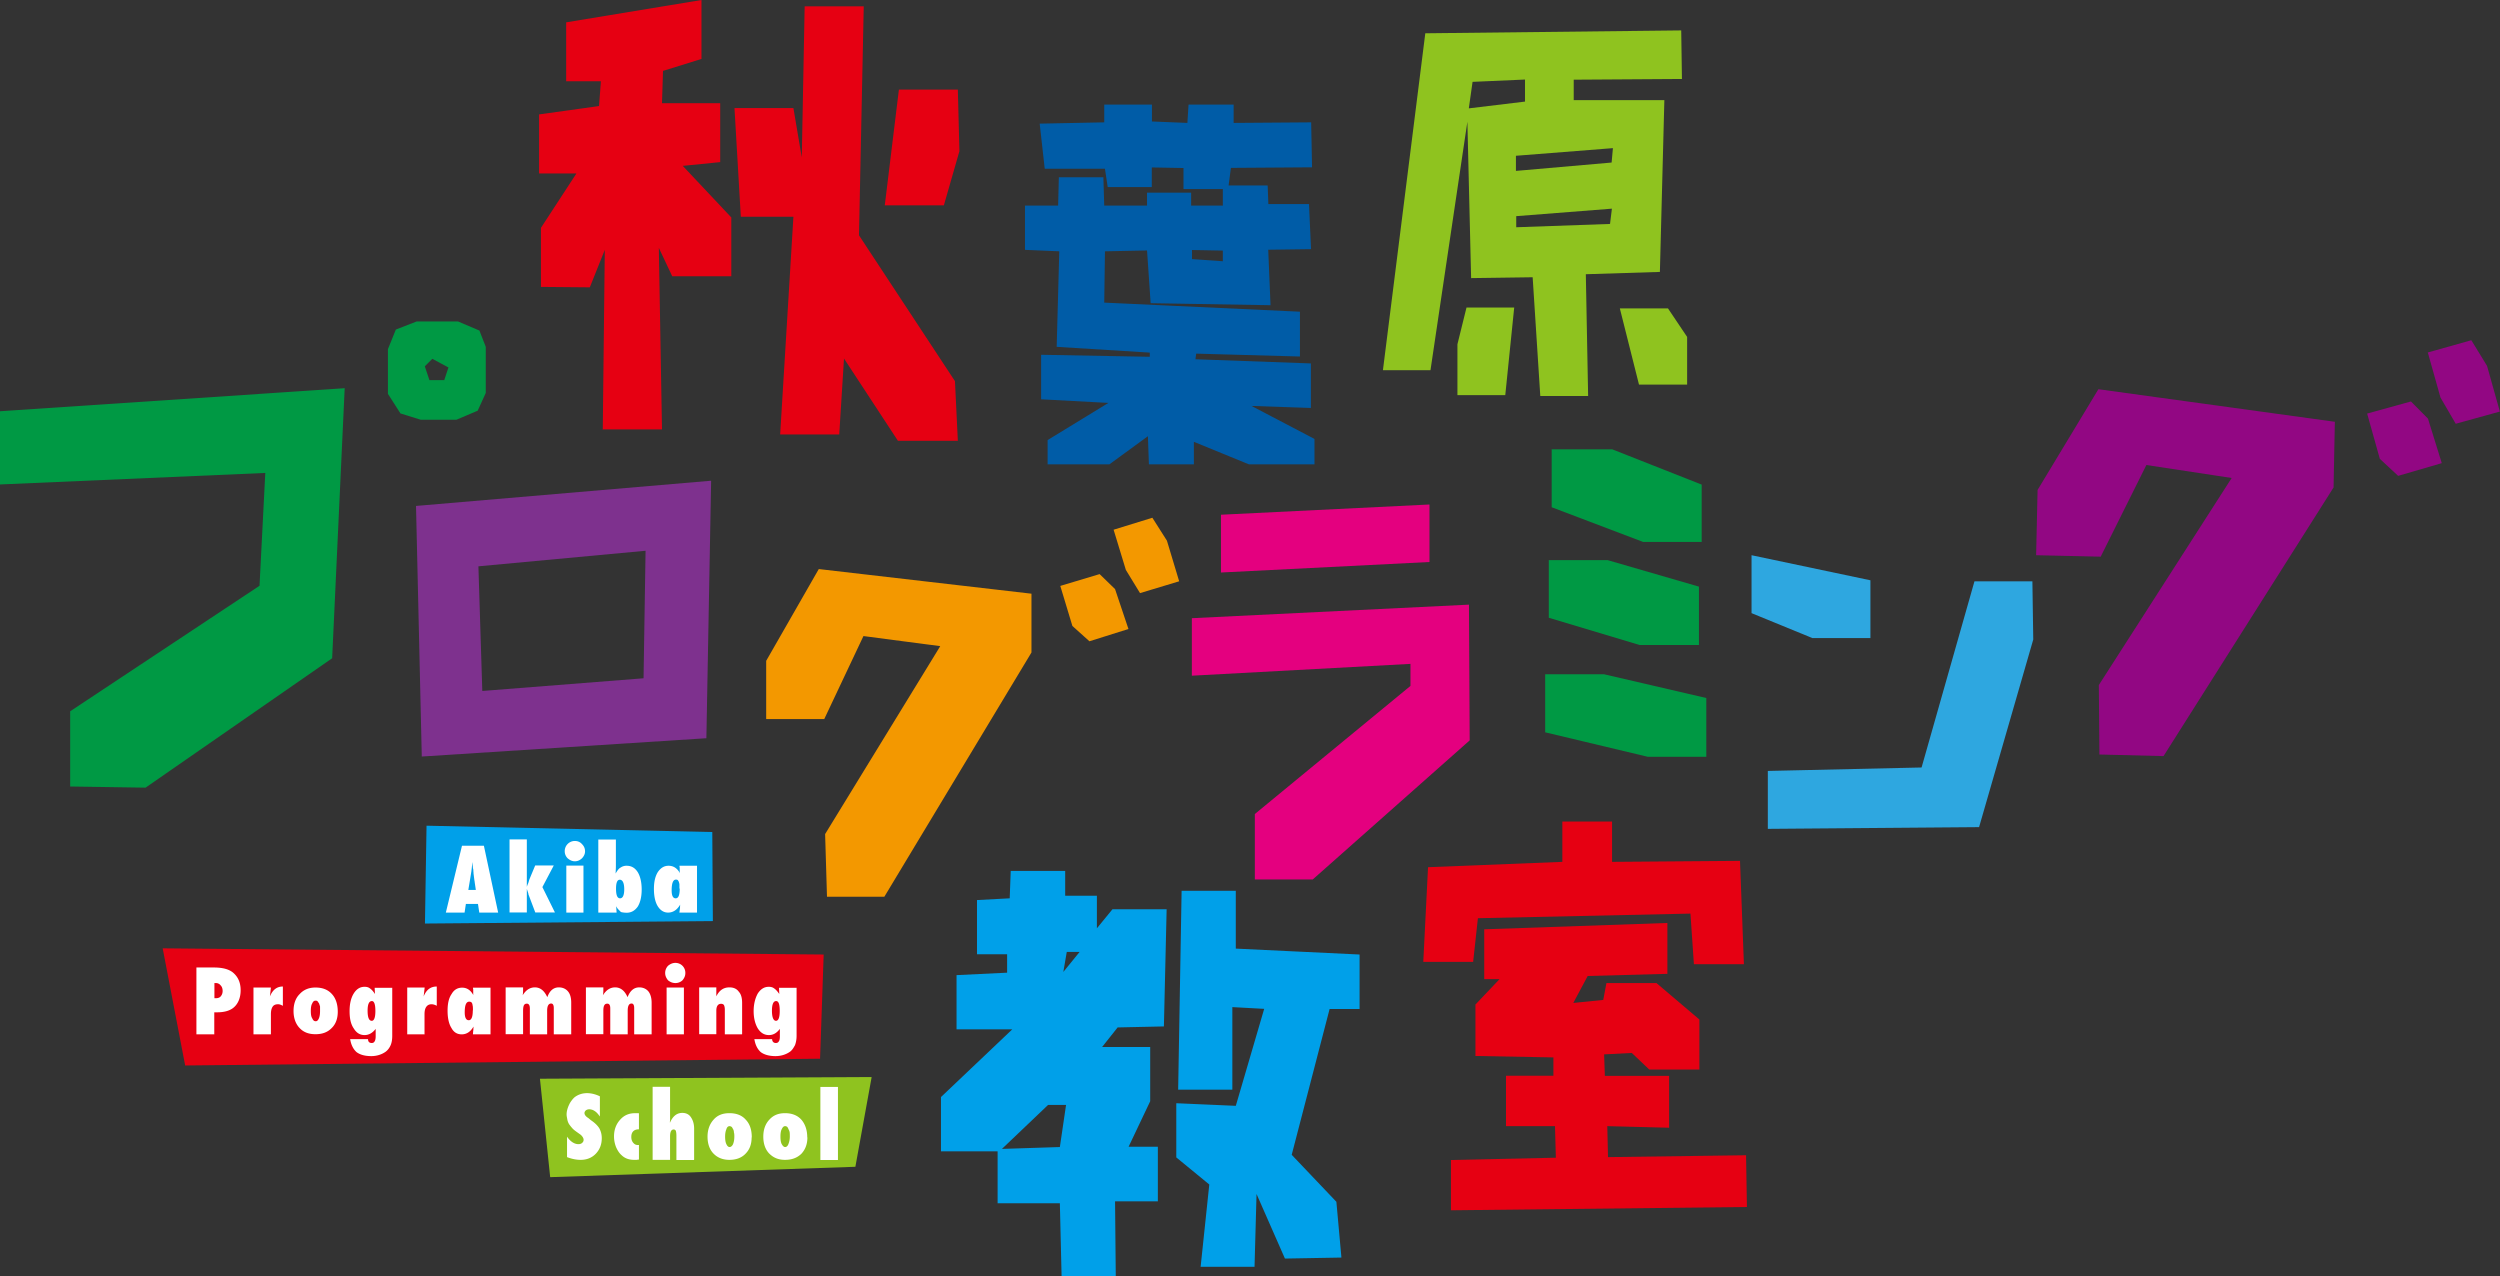
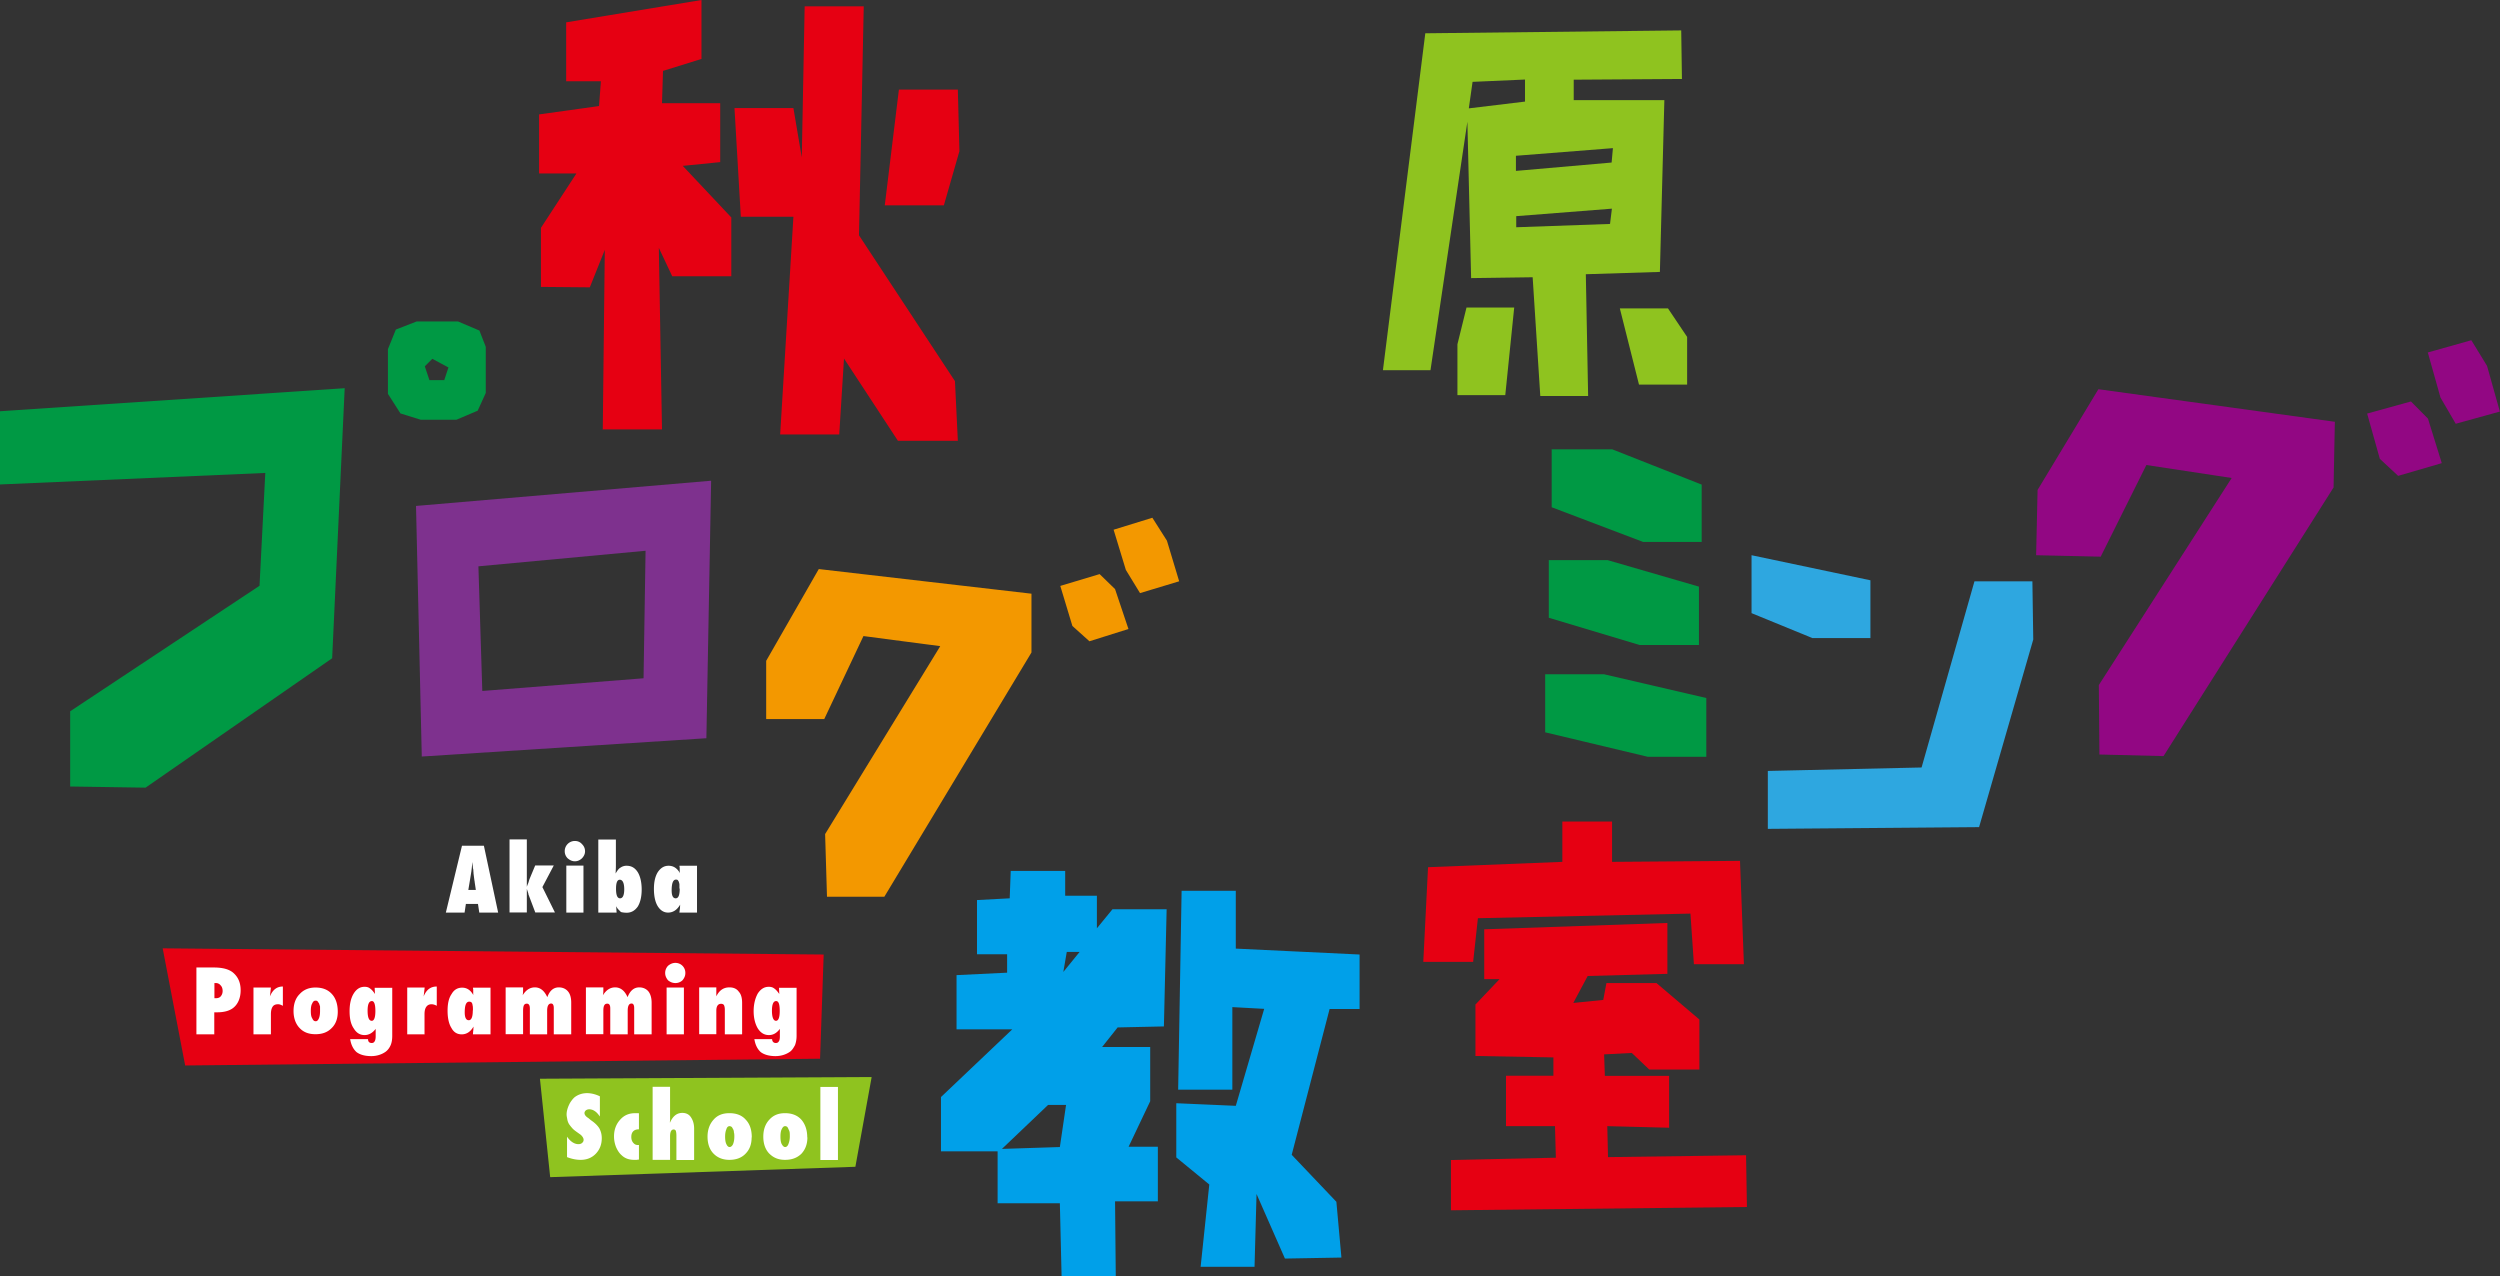
<svg xmlns="http://www.w3.org/2000/svg" id="_レイヤー_2" viewBox="0 0 173.49 88.57">
  <rect x="0" y="0" width="173.49" height="88.57" fill="#333333" stroke="none" />
  <defs>
    <style>.cls-10,.cls-3,.cls-6,.cls-8,.cls-9{stroke-width:0}.cls-3{fill:#8fc31f}.cls-6{fill:#00a0e9}.cls-8{fill:#fff}.cls-9{fill:#e60012}.cls-10{fill:#094}</style>
  </defs>
  <g id="_レイヤー1">
-     <path class="cls-6" d="m49.47 63.92-19.98.17.11-6.79 19.83.44.04 6.18z" />
    <path class="cls-3" d="m59.36 80.97-21.18.72-.71-6.83 23.02-.12-1.13 6.23z" />
    <path class="cls-9" d="m56.91 73.47-44.06.47-1.56-8.13 45.87.43-.25 7.23z" />
    <path class="cls-8" d="M14.88 71.78h-1.25v-4.64h1.21c.61 0 1.06.12 1.35.37.34.3.51.69.51 1.21s-.18.98-.55 1.25c-.25.18-.61.28-1.07.28h-.21v1.52Zm0-2.51h.06c.16.01.29-.03.37-.12.09-.1.14-.23.14-.38 0-.17-.05-.3-.14-.39a.412.412 0 0 0-.34-.16h-.09v1.05Zm3.92 2.51h-1.21v-3.25h1.21l-.07.62c.19-.46.48-.69.9-.69v1.34c-.13-.07-.23-.11-.33-.11-.17 0-.3.05-.38.17-.08.12-.12.29-.12.52v1.38Zm4.64-1.57c0 .47-.14.86-.42 1.13-.29.3-.66.43-1.13.43s-.83-.14-1.1-.43c-.27-.28-.42-.69-.42-1.18s.14-.89.42-1.17c.28-.31.65-.46 1.1-.46.48 0 .86.14 1.14.45.27.29.41.71.41 1.23m-1.23-.05v-.31c-.02-.08-.05-.16-.07-.22-.05-.06-.07-.11-.11-.15-.03-.03-.09-.04-.12-.04-.11 0-.18.05-.24.19-.07.11-.1.28-.1.52 0 .23.02.4.1.52.06.14.13.2.24.2.09 0 .16-.06.22-.2s.08-.32.08-.51m5.01-1.62v3.33c0 .26-.03.47-.11.66-.07.16-.18.33-.34.45-.26.19-.61.31-1 .31-.46 0-.79-.1-1.03-.28-.23-.21-.38-.51-.44-.9h1.24c0 .18.09.27.26.27.09 0 .16-.04.2-.12.04-.06.07-.18.07-.34v-.52c-.22.29-.48.43-.77.43-.32 0-.56-.15-.75-.46-.21-.3-.29-.71-.29-1.2s.09-.91.29-1.23c.19-.3.43-.46.75-.46.15 0 .27.03.37.11.11.07.23.2.35.39l-.02-.43h1.21Zm-1.17 1.62c0-.48-.09-.69-.24-.69-.2 0-.3.22-.3.67s.09.7.29.7c.16 0 .25-.23.25-.68m3.42 1.62h-1.21v-3.25h1.21l-.07.62c.18-.46.48-.69.91-.69v1.34a.78.78 0 0 0-.35-.11c-.16 0-.28.05-.37.17-.09.12-.13.29-.13.52v1.38Zm4.56 0h-1.21c.01-.11.01-.21.03-.31 0-.11.01-.19.01-.23-.2.35-.47.54-.82.54-.31 0-.55-.14-.71-.44-.18-.28-.27-.69-.27-1.2s.09-.89.28-1.16c.17-.3.42-.44.73-.44.33 0 .59.17.78.52-.01-.04-.01-.08-.01-.12v-.26l-.02-.14h1.22v3.25Zm-1.21-1.66c0-.11 0-.21-.01-.29-.02-.08-.02-.14-.04-.18a.197.197 0 0 0-.08-.11.301.301 0 0 0-.12-.03c-.22 0-.32.24-.32.75 0 .36.1.54.28.54s.28-.22.28-.68m6.83 1.66h-1.21v-1.83c0-.21-.07-.31-.18-.31-.18 0-.28.16-.28.5v1.64h-1.2v-1.8c0-.21-.07-.33-.21-.33-.1 0-.16.04-.2.11-.04.08-.06.2-.06.4v1.61h-1.21v-3.25h1.21v.17c0 .13 0 .24-.03.38.22-.36.5-.55.85-.55.38 0 .66.24.86.68.16-.44.42-.68.8-.68.28 0 .51.11.66.31.13.17.2.42.2.75v2.18Zm5.58 0h-1.21v-1.83c0-.21-.07-.31-.18-.31-.18 0-.27.16-.27.5v1.64h-1.21v-1.8c0-.21-.06-.33-.2-.33-.11 0-.17.04-.21.11-.05.08-.07.2-.07.4v1.61h-1.21v-3.25h1.21v.17c0 .13 0 .24-.03.38.22-.36.5-.55.85-.55.38 0 .67.24.86.68.17-.44.44-.68.81-.68.28 0 .51.11.66.31.12.17.2.42.2.75v2.18Zm2.34-4.25c0 .19-.07.34-.2.5-.14.13-.31.19-.49.19-.2 0-.36-.07-.51-.19-.13-.16-.2-.32-.2-.51s.07-.36.2-.5c.15-.12.31-.2.51-.2a.686.686 0 0 1 .69.71m-.1 4.25h-1.2v-3.25h1.2v3.25Zm4.03 0H50.3v-1.72c0-.15-.03-.25-.06-.31-.04-.06-.11-.09-.2-.09-.21 0-.33.16-.33.48v1.63h-1.19v-3.25h1.19v.62c.21-.42.5-.62.91-.62.28 0 .5.09.65.3.16.17.23.44.23.77v2.17Zm3.79-3.24v3.33c0 .26-.04.47-.11.66-.09.16-.18.33-.34.45-.27.19-.61.31-1.02.31-.43 0-.78-.1-1.02-.28-.23-.21-.38-.51-.44-.9h1.23c.01.18.11.27.26.27.1 0 .17-.04.21-.12.05-.06.07-.18.07-.34v-.52c-.22.29-.46.43-.76.43-.32 0-.57-.15-.77-.46-.18-.3-.29-.71-.29-1.2s.11-.91.29-1.23c.2-.3.44-.46.76-.46.14 0 .27.03.37.11.11.07.23.2.36.39l-.02-.43h1.21Zm-1.17 1.62c0-.48-.08-.69-.25-.69-.19 0-.29.22-.29.67s.1.7.28.7c.17 0 .26-.23.26-.68" />
    <path class="cls-9" d="m41.83 29.82.14-12.48-1.04 2.6-3.39-.03v-4.1L40 12.04h-2.59v-4.1l4.16-.58.13-1.72h-2.41V1.55L48.68 0v4.09l-2.67.83-.07 2.24h4.04v4.09l-2.6.26 3.37 3.58v4.08h-4.1l-.93-1.97.22 12.6h-4.13Zm20.49.78-3.75-5.72-.33 5.27h-4.1l.92-15.11h-3.65l-.44-7.54h4.09l.58 3.43.2-10.49h4.1l-.33 15.89 6.66 10.12.2 4.14h-4.16Zm-.92-16.35.98-8.03h4.09l.11 4.27-1.08 3.76h-4.1Z" />
-     <path d="M72.7 32.25v-1.71l4.22-2.58-4.67-.25v-3.09l7.54.14v-.29l-6.46-.4.18-6.63-2.38-.1v-3.07h2.3l.05-1.97h3.09l.06 1.97h2.97v-.9h3.06v.9h2.2v-1.15h-2.73v-1.46l-2.2-.04v1.36h-3.06l-.19-1.27H72.5l-.35-3.13 4.48-.09V7.26h3.31v1.17l2.46.1.08-1.27h3.13v1.27l5.38-.04.06 3.12-5.63.04-.16 1.22h2.71l.05 1.29h2.82l.14 3.13-2.97.04.16 3.85-8.32-.14-.25-3.66-2.92.06-.05 3.56 13.58.63v3.11l-7.2-.2-.05.39 8.01.29v3.09l-4.12-.14 4.37 2.29v1.76h-4.56l-3.81-1.56v1.56h-3.12l-.07-1.95-2.67 1.95h-4.3Zm12.16-14.12v-.74l-2.14-.04v.63l2.14.15Z" style="fill:#005ca7;stroke-width:0" />
    <path class="cls-3" d="m106.89 27.48-.53-8.24-4.27.06-.26-10.85-2.56 17.24h-3.3l2.94-23.38 17.76-.2.05 3.37-7.51.05v1.42h6.29l-.31 11.92-5.14.16.16 8.45h-3.31Zm-5.75-.05v-3.54l.63-2.55h3.31l-.62 6.08h-3.32Zm4.69-20.38V5.52l-3.64.16-.26 1.84 3.9-.47Zm6.01 4.23.09-1-6.73.53v1.05l6.64-.58Zm-.11 4.26.13-1.06-6.64.52v.77l6.51-.23Zm2.01 11.15-1.33-5.29h3.34l1.33 1.98v3.31h-3.34Z" />
    <path class="cls-10" d="M4.87 54.59v-5.23l13.14-8.71.4-7.83-18.42.8v-5.08l23.93-1.6-.87 18.74-12.95 8.98-5.23-.08ZM29.2 29.13l-1.41-.44-.87-1.36v-3.1l.55-1.36 1.44-.56h2.88l1.48.63.44 1.13v3.2l-.56 1.23-1.48.63H29.2Zm1.63-2.75.29-.88-1.12-.6-.52.52.32.96h1.04Z" />
    <path d="m29.27 52.5-.4-17.39 20.48-1.75-.33 17.87-19.75 1.27Zm15.39-5.43.14-8.85-11.6 1.08.27 8.65 11.19-.88Z" style="fill:#7e318e;stroke-width:0" />
    <path d="m57.39 62.23-.13-4.35 7.99-13.04-5.33-.7-2.72 5.76h-4.03v-4.04l3.65-6.37 14.76 1.71v4.08L61.37 62.23h-3.99ZM75.6 44.5l-1.18-1.06-.84-2.78 2.73-.82 1.07 1.04.93 2.77-2.7.85Zm3.52-3.33-.99-1.62-.85-2.79 2.69-.83 1.01 1.59.85 2.82-2.72.82Z" style="fill:#f39800;stroke-width:0" />
-     <path d="M87.08 61.04v-4.55l10.8-8.89v-1.53l-15.17.82V42.9l19.23-.94.05 9.42-10.89 9.65h-4.02Zm-2.35-21.31v-4.01l14.47-.71V39l-14.47.73Z" style="fill:#e4007f;stroke-width:0" />
    <path class="cls-10" d="m114.36 52.52-7.13-1.7v-4.03h4.08l7.1 1.65v4.08h-4.05Zm-.58-7.76-6.3-1.89v-4h4.08l6.34 1.84v4.05h-4.12Zm.25-7.15-6.35-2.41v-4.02h4.2l6.21 2.45v3.98h-4.06Z" />
    <path d="m125.75 44.27-4.2-1.72v-4.02l8.25 1.74v4.01h-4.05Zm-3.07 13.25V53.5l10.67-.24 3.67-12.92h4.02l.06 4.04-3.76 13.02-14.67.12Z" style="stroke-width:0;fill:#2ea7e0" />
    <path d="m145.69 52.36-.04-4.82 9.22-14.37-5.92-.9-3.17 6.36-4.48-.1.1-4.53 4.22-6.99 16.41 2.26-.09 4.56-11.8 18.64-4.43-.11Zm20.74-19.33-1.28-1.19-.88-3.14 3.04-.84 1.18 1.19.96 3.09-3.02.88Zm3.99-3.62-1.06-1.82-.88-3.13 3.02-.85 1.09 1.78.89 3.17-3.07.85Z" style="fill:#920783;stroke-width:0" />
    <path class="cls-6" d="m73.67 88.57-.12-5.07h-4.32v-3.6H65.3v-3.77l4.95-4.7h-3.87v-3.76l3.51-.17v-1.28H67.8v-3.76l2.27-.12.07-1.9h3.78v1.72h2.2v2.26l1.08-1.32h3.76l-.19 8.13-3.21.07-1.08 1.36h3.34v3.76l-1.5 3.16h2.03v3.79h-2.97l.05 5.19h-3.76Zm-.12-8.97.43-2.92h-1.25l-3.2 3.05 4.02-.13Zm1.37-13.54h-.89l-.24 1.39 1.13-1.39Zm8.4 21.84.6-5.7-2.29-1.88v-3.76l4.13.18 1.97-6.73-2.21-.12v5.73h-3.76l.24-13.8h3.76v4.01l8.59.41v3.78h-2.08l-2.63 10.12 3.1 3.26.35 3.87-3.92.07-1.97-4.48-.14 5.05H83.3Z" />
    <path class="cls-9" d="m117.55 66.91-.24-3.51-14.75.32-.33 3.03h-3.46l.33-6.57 9.32-.37v-2.8h3.45v2.8l8.88-.07.27 7.17h-3.46Zm-16.86 17.07V80.5l7.28-.16-.06-2.19h-3.4v-3.5h3.29v-1.27l-5.41-.1v-3.57l1.67-1.76H103v-3.46l12.71-.44v3.53l-5.53.15-1 1.87 2.08-.21.22-1.17h3.47l2.98 2.53v3.47h-3.48l-1.21-1.15-1.92.1.05 1.49h4.46v3.6l-4.29-.11.05 2.15 9.58-.13.06 3.59-20.55.23Z" />
    <path class="cls-8" d="M34.56 63.33h-1.3l-.09-.6h-.84l-.09.6h-1.3l1.12-4.64h1.52l.99 4.64Zm-1.54-1.58-.08-.54s0-.03-.01-.08c-.01-.04-.03-.21-.07-.52 0-.03 0-.09-.01-.14 0-.05 0-.14-.03-.22l-.03-.43s-.01.09-.02.14c0 .05-.01.11-.02.17-.01.12-.02.2-.03.26 0 .05-.01.08-.01.09l-.09.56-.12.72h.52Zm4.13 1.58-.48-1.27c0-.07-.05-.18-.11-.38v1.64h-1.2v-5.07h1.2v3.29c.03-.09.06-.17.1-.26.03-.08.05-.17.08-.26l.4-.96h1.29l-.79 1.5.87 1.76h-1.37Zm3.45-4.25c0 .18-.08.34-.21.48-.14.13-.3.21-.5.21s-.36-.09-.5-.21a.688.688 0 0 1-.2-.49.703.703 0 0 1 .7-.71c.2 0 .37.07.5.22.13.13.21.29.21.5m-.11 4.25H39.3v-3.26h1.19v3.26Zm2.29 0h-1.26v-5.07h1.22v1.84c0 .14-.01.32-.02.52.11-.19.22-.35.34-.41a.71.71 0 0 1 .43-.13c.33 0 .58.15.77.45.17.28.27.69.27 1.2s-.1.9-.27 1.18c-.19.27-.44.43-.77.43-.14 0-.3-.02-.4-.05l-.16-.16a.923.923 0 0 1-.17-.24c0 .04 0 .09.01.11v.05l.02.29Zm.54-1.61c0-.44-.11-.67-.31-.67-.18 0-.26.22-.26.63 0 .44.09.66.28.66s.29-.22.29-.63m5.05 1.62h-1.22c.01-.12.03-.23.04-.33 0-.1.01-.16.01-.22-.21.36-.49.55-.84.55-.3 0-.54-.16-.72-.45-.17-.28-.26-.69-.26-1.19s.09-.88.27-1.17c.2-.29.43-.44.75-.44s.59.16.79.52c-.01-.02-.01-.08-.02-.1v-.27l-.02-.15h1.22v3.26Zm-1.22-1.67v-.29a.74.74 0 0 0-.05-.19c-.02-.05-.05-.08-.07-.11a.213.213 0 0 0-.12-.03c-.2 0-.3.25-.3.75 0 .36.09.55.28.55s.28-.22.28-.68m-7.82 18.65v-1.43c.24.35.52.52.79.52.11 0 .2-.03.26-.09.07-.06.1-.13.1-.21 0-.11-.07-.23-.2-.35l-.21-.15c-.14-.1-.27-.19-.36-.29-.09-.1-.17-.2-.24-.3-.06-.1-.1-.21-.12-.32-.02-.13-.05-.23-.05-.35 0-.21.06-.43.16-.65.05-.11.1-.2.17-.29.06-.09.14-.18.23-.26.24-.18.53-.28.86-.28.29 0 .6.08.89.22v1.4c-.11-.15-.22-.29-.35-.37a.693.693 0 0 0-.38-.13c-.11 0-.17.03-.24.07-.06.06-.1.12-.1.19 0 .12.09.24.27.35l.18.15c.27.18.46.37.58.56.11.21.17.42.17.69 0 .43-.14.79-.42 1.08-.27.28-.63.42-1.04.42-.3 0-.61-.06-.95-.19m4.99-.85v1.02c-.07 0-.13.02-.18.02h-.14c-.37 0-.65-.1-.88-.32-.16-.14-.28-.32-.39-.57-.09-.23-.14-.48-.14-.74 0-.45.14-.84.42-1.15.28-.32.62-.46 1.06-.46h.11c.06 0 .09 0 .14.01v1.11c-.34 0-.53.18-.53.53 0 .14.03.28.13.4.09.11.19.16.32.16h.08m3.81 1.04h-1.21v-1.71c0-.14-.02-.24-.04-.32-.03-.05-.09-.09-.14-.09-.18 0-.26.16-.26.49v1.62h-1.21v-5.07h1.21v2.27c0 .04 0 .08-.01.11v.12c.19-.45.47-.69.86-.69.26 0 .46.1.59.29.14.2.23.46.23.8v2.16Zm4.01-1.57c0 .48-.14.85-.43 1.14-.27.28-.65.42-1.11.42s-.83-.15-1.11-.44c-.27-.28-.41-.68-.41-1.17s.15-.88.42-1.18c.27-.31.63-.45 1.1-.45s.86.14 1.13.45c.29.3.42.71.42 1.23m-1.21-.06c0-.09 0-.2-.03-.29 0-.09-.02-.15-.05-.21-.05-.08-.07-.14-.11-.17a.265.265 0 0 0-.14-.05c-.09 0-.18.06-.22.21-.05.11-.09.28-.09.51 0 .24.03.42.09.53.05.12.13.2.22.2s.18-.07.24-.2c.06-.15.09-.32.09-.53m5.07.06c0 .48-.15.85-.42 1.14-.29.28-.66.42-1.13.42s-.81-.15-1.1-.44c-.27-.28-.41-.68-.41-1.17s.14-.88.42-1.18c.28-.31.63-.45 1.09-.45s.85.14 1.13.45c.26.3.41.71.41 1.23m-1.21-.06c0-.09 0-.2-.01-.29a.576.576 0 0 0-.08-.21.516.516 0 0 0-.09-.17.265.265 0 0 0-.14-.05c-.1 0-.17.06-.24.21-.06.11-.09.28-.09.51 0 .24.03.42.09.53.07.12.14.2.24.2.09 0 .17-.07.22-.2.06-.15.1-.32.1-.53m2.12-3.44h1.22v5.07h-1.22z" />
  </g>
</svg>